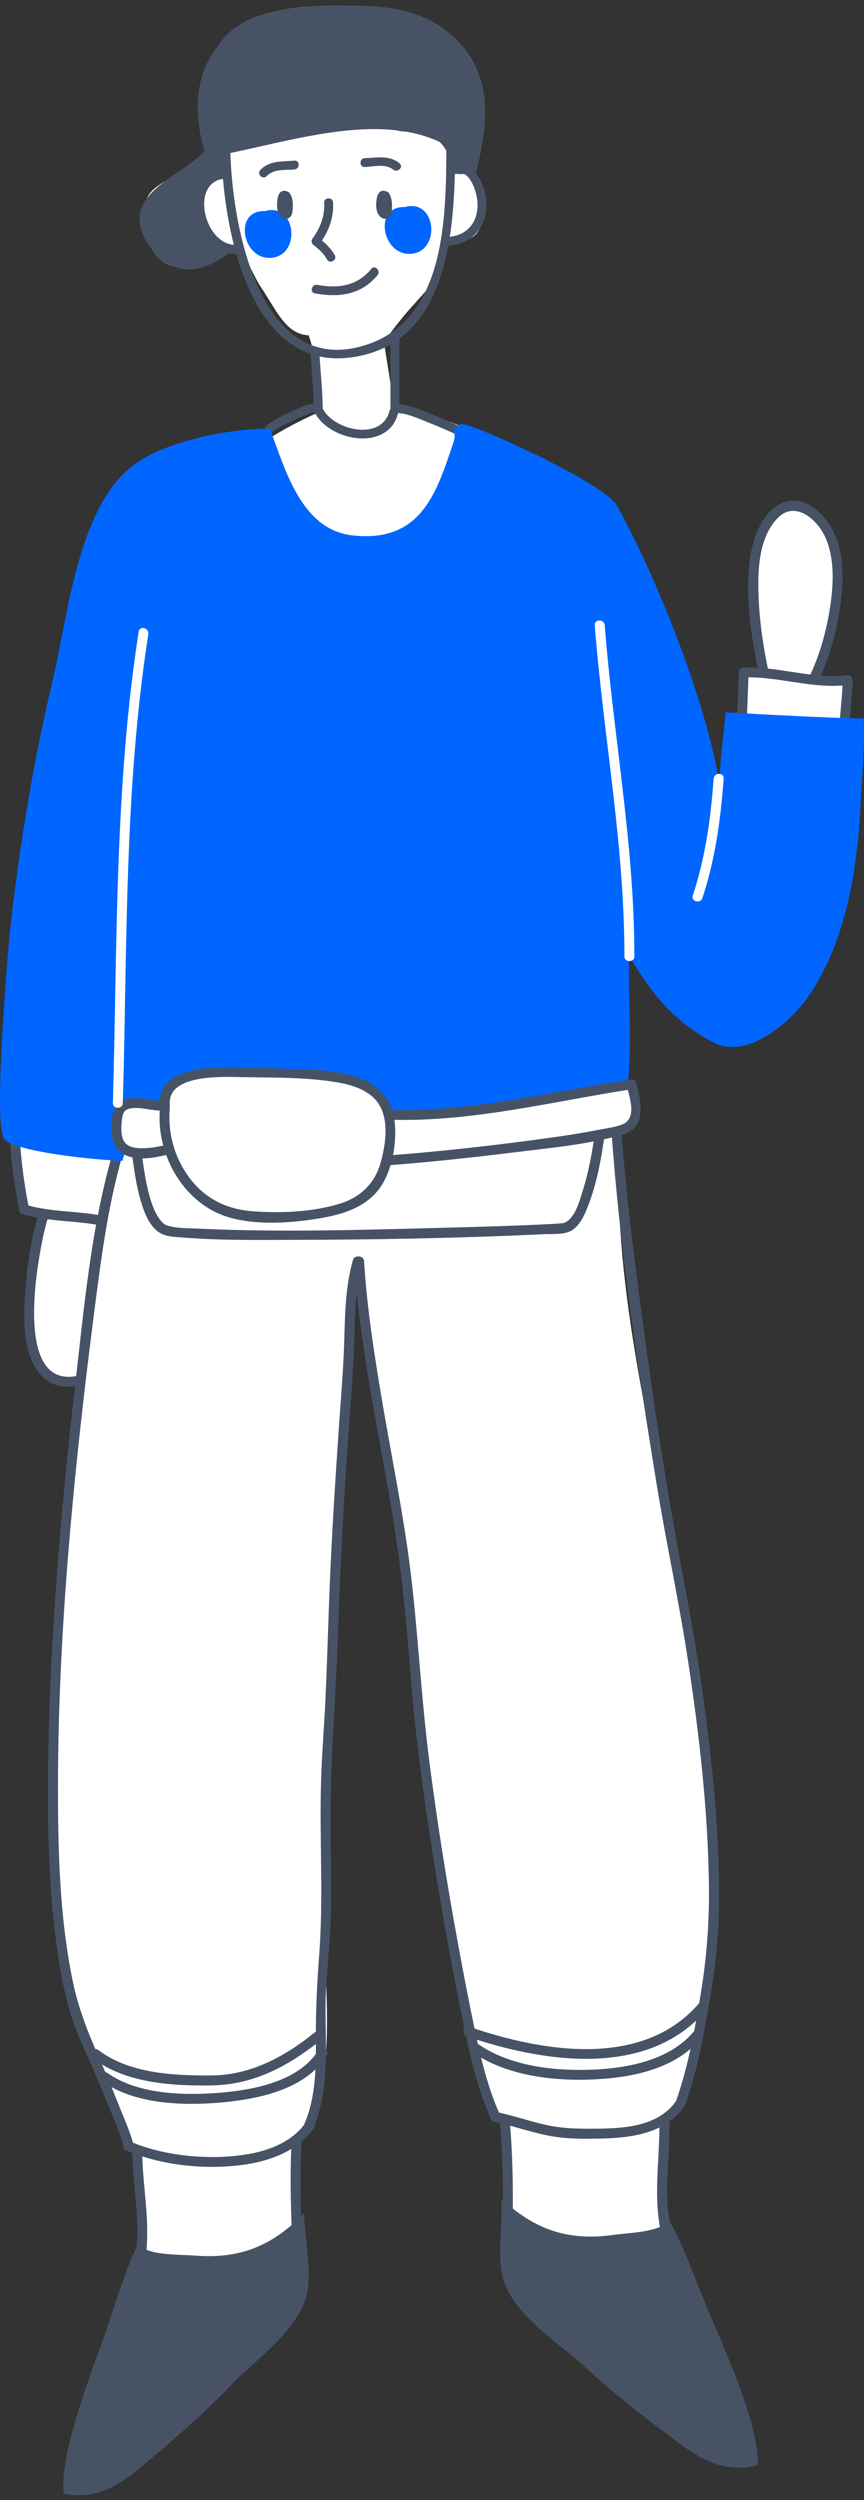
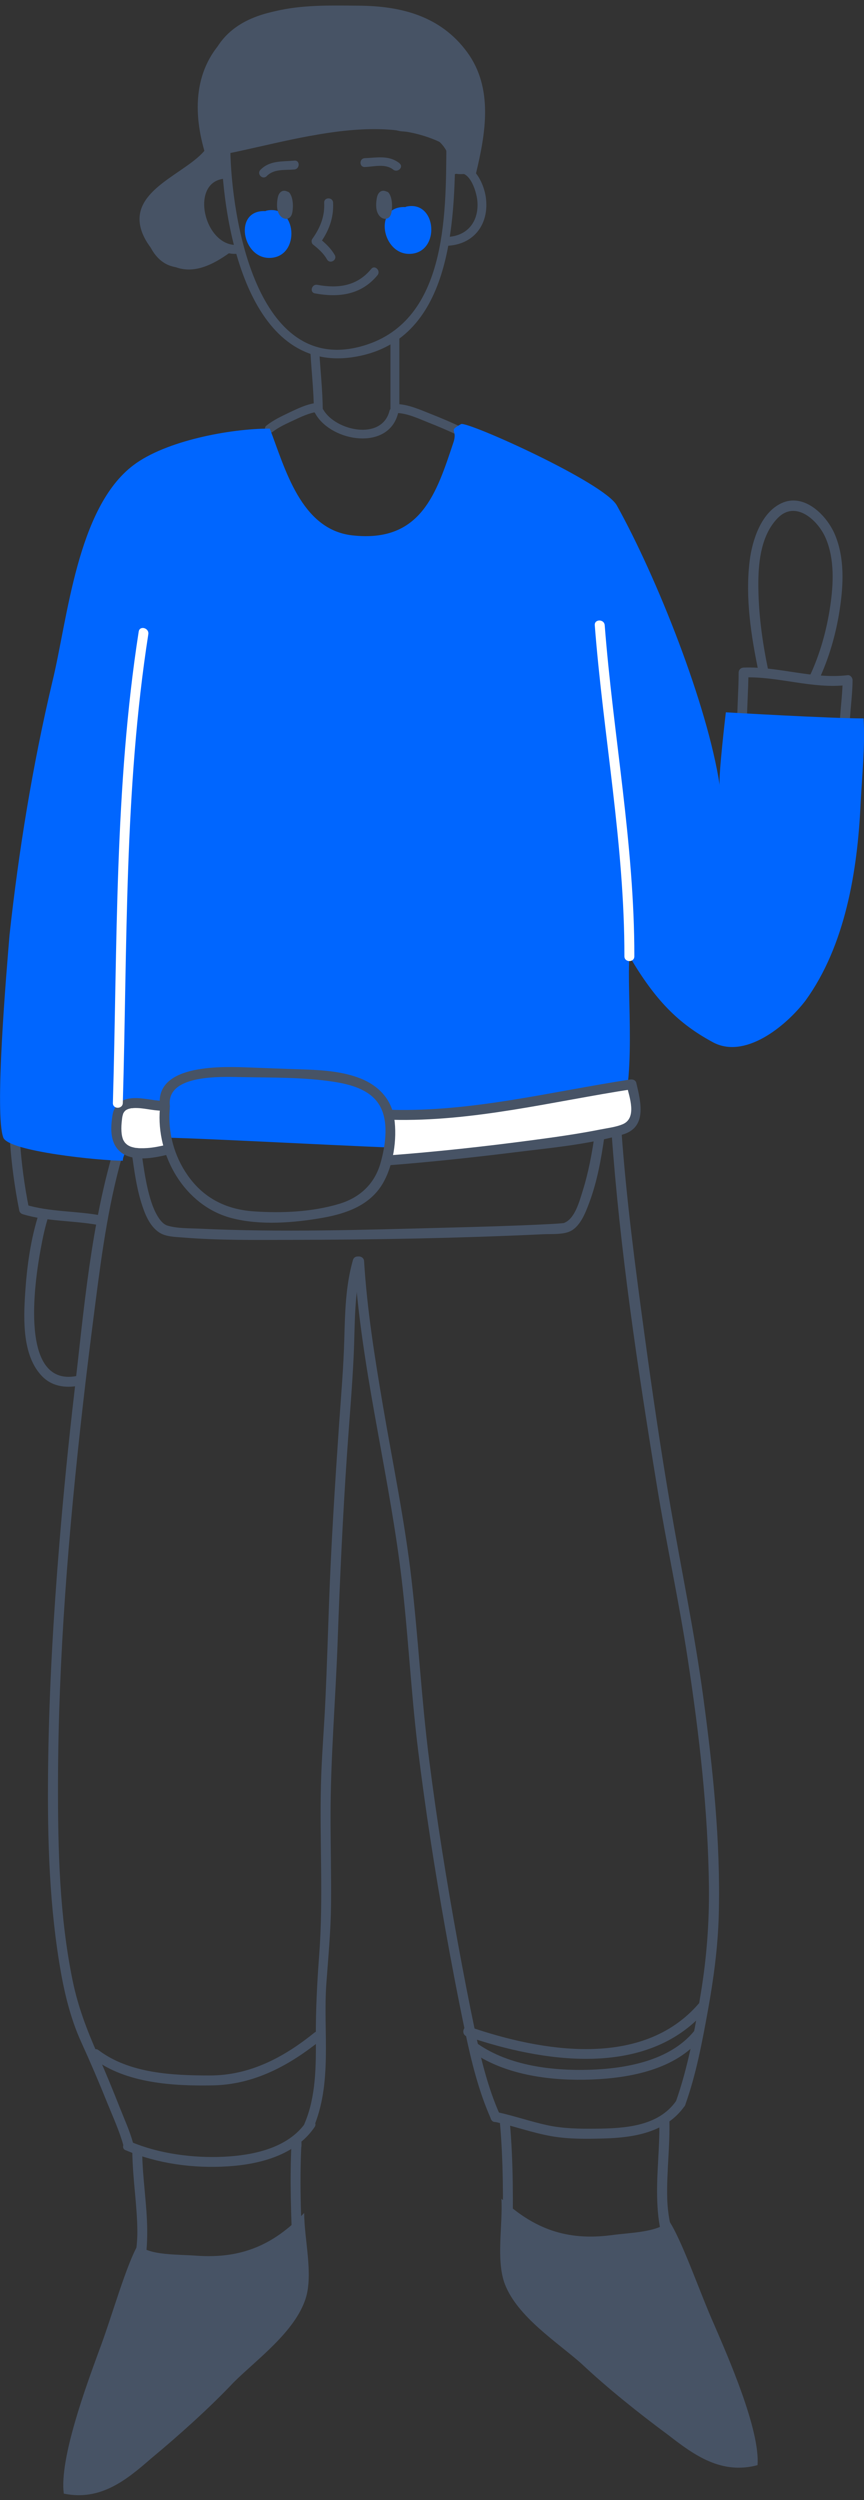
<svg xmlns="http://www.w3.org/2000/svg" width="84" height="243" viewBox="0 0 84 243" fill="none">
  <rect x="0" y="0" width="84" height="243" fill="#333333" stroke="none" />
  <g clip-path="url(#clip0_48_8964)">
-     <path d="M20.405 14.934C15.679 18.489 10.905 18.212 17.138 24.407C19.34 26.592 20.799 22.745 23.178 24.222C23.773 24.522 24.73 27.1 25.619 28.285C27.109 30.655 27.982 32.494 30.013 32.594C30.013 32.594 31.712 37.565 31.056 40.035C26.538 42.059 23.464 44.159 21.085 47.122C19 50.084 16.922 53.347 15.13 56.909C13.045 60.764 12.157 64.912 10.071 68.767V69.067H9.477C9.778 69.659 9.778 70.552 10.071 71.145V70.844C9.778 79.147 6.403 87.15 4.317 95.16C3.421 99.608 -1.336 118.583 4.271 117.99C2.78 120.66 2.865 124.808 2.865 127.778C2.865 132.526 4.51 134.896 7.839 134.157C7.839 138.751 5.986 147.938 5.986 153.271C5.391 165.428 4.595 182.064 6.233 190.767C7.886 199.539 13.346 209.173 13.346 209.173C13.346 209.173 15.516 223.231 10.071 230.672C10.373 231.265 10.967 231.857 11.855 232.157C11.554 232.157 11.261 231.565 10.96 231.565C14.528 234.827 25.248 223.562 27.032 220C28.221 217.33 29.171 220.592 28.816 208.581C30.291 205.934 30.6 206.357 31.195 203.094C32.384 197.462 31.38 191.829 31.674 185.896C31.975 179.671 32.122 172.554 32.083 166.329C31.983 147.454 33.419 138.635 34.763 122.592C37.899 138.851 39.081 151.393 40.571 165.336C41.166 171.861 41.537 173.354 42.803 182.934C43.66 189.444 44.889 195.684 46.966 201.617C48.156 204.879 49.345 206.365 49.345 210.22C49.345 213.182 48.156 216.145 49.94 218.815C54.11 225.04 64.707 224.309 64.722 217.137C64.722 215.113 63.664 208.719 64.56 206.049C64.56 206.049 66.607 205.072 67.503 199.247C68.46 192.983 69.395 188.474 69.395 181.949C69.395 170.091 67.333 158.188 64.653 146.33C62.274 135.357 58.876 118.891 60.66 108.518C62.15 100.215 52.033 79.463 68.993 84.203C72.863 85.388 72.268 88.058 76.138 83.903C78.516 81.532 79.412 78.562 80.602 75.9C81.984 72.684 83.104 66.705 82.386 66.112C81.861 65.674 80.339 65.643 79.111 65.966C82.085 63.004 83.498 50.03 77.25 49.145C71.851 48.076 73.226 61.965 74.199 65.227C73.558 65.166 73.079 65.443 72.384 65.335C72.005 69.306 73.651 82.517 67.526 80.84C62.506 79.463 56.729 66.766 54.643 62.557C52.527 58.302 50.241 53.847 50.936 49.138C51.84 43.043 42.301 39.935 38.378 39.873C38.046 37.811 37.327 33.263 37.327 33.263C37.327 33.263 38.44 31.578 40.1 29.739C43.158 26.346 42.216 27.431 43.599 23.46C51.685 23.999 42.093 11.256 42.093 11.256C42.093 11.256 45.545 8.394 40.679 3.946C37.551 1.084 36.547 2.461 32.16 2.407C27.488 2.346 28.94 0.668 25.611 3.754C22.884 6.278 18.436 7.64 20.39 14.95L20.405 14.934Z" fill="white" />
    <path d="M0.965 110.88C1.12 113.166 1.429 115.436 1.877 117.683C1.908 117.844 2.062 117.975 2.217 118.021C4.588 118.737 7.09 118.621 9.508 119.06C10.118 119.168 10.373 118.244 9.762 118.129C7.345 117.69 4.843 117.806 2.471 117.09L2.811 117.429C2.379 115.266 2.085 113.081 1.939 110.888C1.9 110.272 0.935 110.272 0.973 110.888L0.965 110.88Z" fill="#475365" />
    <path d="M3.808 117.867C2.989 120.353 2.618 123.077 2.448 125.677C2.278 128.278 2.163 131.818 4.117 133.795C5.152 134.842 6.604 134.957 7.971 134.619C8.573 134.473 8.318 133.541 7.716 133.688C1.746 135.157 3.391 124.462 3.954 121.415C4.155 120.306 4.387 119.191 4.742 118.121C4.935 117.529 4.008 117.282 3.808 117.867Z" fill="#475365" />
    <path d="M72.616 70.406C72.616 68.721 72.762 67.043 72.762 65.366L72.284 65.843C75.69 65.72 78.987 66.997 82.401 66.582L81.922 66.105C81.915 67.69 81.637 69.267 81.629 70.852C81.629 71.468 82.587 71.476 82.594 70.852C82.61 69.267 82.88 67.697 82.888 66.105C82.888 65.866 82.664 65.589 82.409 65.627C78.995 66.035 75.69 64.758 72.291 64.889C72.029 64.897 71.812 65.104 71.812 65.366C71.812 67.051 71.666 68.728 71.666 70.406C71.666 71.022 72.631 71.029 72.631 70.406H72.616Z" fill="#475365" />
    <path d="M21.525 14.496C21.641 21.744 24.066 36.203 34.246 34.725C43.977 33.317 44.217 21.652 44.263 14.073C44.263 13.519 43.398 13.519 43.398 14.073C43.359 21.052 43.437 31.463 35.033 33.687C24.978 36.349 22.498 21.313 22.39 14.488C22.383 13.934 21.517 13.934 21.525 14.488V14.496Z" fill="#475365" />
    <path d="M37.961 32.856V39.865C37.961 40.419 38.826 40.419 38.826 39.865V32.856C38.826 32.302 37.961 32.302 37.961 32.856Z" fill="#475365" />
    <path d="M30.183 34.294C30.291 36.149 30.5 38.003 30.515 39.865C30.515 40.419 31.38 40.419 31.38 39.865C31.365 38.003 31.164 36.157 31.048 34.294C31.017 33.74 30.152 33.74 30.183 34.294Z" fill="#475365" />
    <path d="M44.163 16.966C45.584 16.204 46.317 18.528 46.41 19.528C46.58 21.406 45.56 22.883 43.614 23.022C43.066 23.06 43.058 23.922 43.614 23.883C46.178 23.699 47.569 21.69 47.236 19.205C47.013 17.551 45.723 15.158 43.73 16.227C43.243 16.489 43.676 17.235 44.163 16.974V16.966Z" fill="#475365" />
    <path d="M21.958 16.497C17.115 16.697 18.76 25.092 23.178 24.661C23.726 24.607 23.734 23.745 23.178 23.799C19.826 24.122 18.32 17.512 21.958 17.358C22.514 17.335 22.514 16.474 21.958 16.497Z" fill="#475365" />
    <path d="M30.693 40.266C32.284 42.966 37.775 43.844 38.702 40.166C38.841 39.627 38.007 39.396 37.868 39.935C37.127 42.859 32.647 41.889 31.442 39.835C31.164 39.358 30.415 39.788 30.693 40.266Z" fill="#475365" />
    <path d="M30.616 39.188C29.758 39.312 28.909 39.727 28.129 40.096C27.349 40.466 26.576 40.835 25.912 41.358C25.472 41.697 26.09 42.305 26.522 41.966C27.125 41.497 27.882 41.166 28.569 40.843C29.256 40.52 30.052 40.142 30.847 40.027C31.396 39.942 31.164 39.119 30.616 39.196V39.188Z" fill="#475365" />
    <path d="M38.501 40.142C39.559 40.142 40.687 40.689 41.66 41.074C42.633 41.458 43.645 41.882 44.603 42.351C45.097 42.597 45.537 41.851 45.035 41.605C44.008 41.104 42.95 40.658 41.884 40.235C40.818 39.812 39.644 39.281 38.501 39.273C37.945 39.273 37.945 40.135 38.501 40.135V40.142Z" fill="#475365" />
    <path d="M11.238 111.119C8.836 118.914 8.164 127.27 7.229 135.334C6.658 140.236 6.171 145.153 5.769 150.077C5.198 157.049 4.789 164.036 4.688 171.03C4.595 177.594 4.704 184.234 5.754 190.721C6.179 193.376 6.781 196.038 7.901 198.5C8.797 200.463 9.647 202.448 10.45 204.449C10.99 205.787 11.624 207.157 12.002 208.55C12.164 209.142 13.099 208.896 12.937 208.296C12.62 207.134 12.103 206.011 11.662 204.895C10.967 203.133 10.249 201.386 9.484 199.655C8.449 197.308 7.584 195.053 7.067 192.537C5.777 186.281 5.63 179.779 5.638 173.416C5.661 161.142 6.665 148.862 8.048 136.665C8.419 133.364 8.836 130.063 9.26 126.762C9.925 121.591 10.635 116.359 12.18 111.365C12.365 110.773 11.431 110.519 11.245 111.111L11.238 111.119Z" fill="#475365" />
    <path d="M34.315 122.469C33.597 124.977 33.543 127.593 33.473 130.179C33.396 132.91 33.164 135.642 32.971 138.366C32.57 144.245 32.191 150.124 31.983 156.01C31.875 159.034 31.782 162.066 31.643 165.09C31.519 167.891 31.272 170.684 31.203 173.493C31.064 178.994 31.45 184.504 31.033 189.998C30.832 192.691 30.693 195.315 30.708 198.016C30.724 200.717 30.739 203.787 29.604 206.411C29.364 206.972 30.191 207.465 30.438 206.895C32.361 202.448 31.396 197.492 31.728 192.806C31.913 190.244 32.16 187.705 32.184 185.127C32.214 182.288 32.137 179.456 32.137 176.617C32.13 170.876 32.632 165.136 32.832 159.403C33.048 153.378 33.327 147.361 33.736 141.344C33.952 138.151 34.238 134.965 34.385 131.772C34.531 128.578 34.4 125.67 35.25 122.723C35.42 122.13 34.493 121.868 34.315 122.469Z" fill="#475365" />
    <path d="M34.447 122.592C35.057 132.541 37.575 142.206 38.872 152.063C39.652 157.988 39.899 163.982 40.625 169.922C41.351 175.863 42.263 181.718 43.313 187.582C43.9 190.875 44.526 194.161 45.213 197.439C45.823 200.363 46.534 203.271 47.754 206.003C48.009 206.565 48.835 206.08 48.588 205.518C47.453 202.971 46.788 200.24 46.209 197.523C45.599 194.63 45.043 191.729 44.51 188.821C43.429 182.919 42.479 176.994 41.722 171.038C40.965 165.082 40.679 159.35 40.007 153.525C39.359 147.869 38.192 142.275 37.235 136.666C36.439 131.979 35.69 127.339 35.397 122.584C35.358 121.969 34.392 121.969 34.431 122.584L34.447 122.592Z" fill="#475365" />
    <path d="M59.447 109.942C60.266 121.491 62.004 133.041 63.873 144.46C64.792 150.1 66.02 155.679 66.877 161.335C67.989 168.629 68.839 176.016 68.924 183.396C68.963 186.897 68.7 190.336 68.128 193.791C67.557 197.246 66.893 200.955 65.688 204.333C65.479 204.918 66.414 205.172 66.622 204.587C67.673 201.655 68.26 198.516 68.816 195.461C69.372 192.406 69.804 189.221 69.882 186.058C70.059 179.002 69.31 171.907 68.368 164.921C67.526 158.696 66.236 152.57 65.178 146.384C64.228 140.851 63.417 135.296 62.66 129.732C61.764 123.153 60.892 116.551 60.42 109.926C60.374 109.311 59.409 109.311 59.455 109.926L59.447 109.942Z" fill="#475365" />
    <path d="M12.219 208.996C15.292 210.312 18.822 210.781 22.151 210.566C25.279 210.366 28.731 209.473 30.585 206.749C30.932 206.234 30.098 205.757 29.751 206.265C28.021 208.804 24.584 209.504 21.703 209.635C18.822 209.766 15.486 209.358 12.705 208.173C12.141 207.934 11.647 208.758 12.219 209.004V208.996Z" fill="#475365" />
    <path d="M48.047 206.226C49.916 206.634 51.731 207.303 53.616 207.634C55.284 207.927 56.983 207.903 58.667 207.857C61.617 207.78 64.753 207.28 66.561 204.702C66.916 204.195 66.082 203.71 65.726 204.218C63.996 206.688 60.706 206.88 57.949 206.903C56.335 206.919 54.751 206.903 53.168 206.557C51.585 206.211 49.94 205.641 48.302 205.287C47.7 205.156 47.437 206.08 48.047 206.218V206.226Z" fill="#475365" />
    <path d="M12.867 209.173C12.89 211.736 13.331 214.267 13.354 216.829C13.377 219.807 12.373 222.37 11.423 225.148C10.473 227.925 9.515 230.803 8.558 233.627C7.669 236.236 6.665 238.852 6.619 241.637C6.619 241.899 6.843 242.114 7.098 242.114C10.774 242.184 14.242 239.144 16.768 236.797C18.969 234.751 21.108 232.658 23.186 230.495C25.14 228.464 27.071 226.402 28.978 224.324C29.264 224.009 29.612 223.747 29.658 223.316C29.751 222.454 29.55 221.454 29.503 220.592C29.295 216.499 29.094 212.367 29.31 208.273H28.345V208.565C28.345 209.181 29.31 209.189 29.31 208.565V208.273C29.31 207.65 28.376 207.657 28.345 208.273C28.16 211.805 28.299 215.36 28.453 218.899C28.507 220.161 28.577 221.423 28.654 222.685C28.654 222.716 28.654 223.37 28.7 223.378C28.592 223.347 29.055 222.885 28.592 223.324C26.854 225.009 25.287 226.894 23.618 228.649C21.602 230.772 19.579 232.927 17.393 234.889C15.949 236.182 14.59 237.528 13.014 238.66C11.315 239.883 9.276 241.183 7.098 241.145L7.577 241.622C7.623 238.698 8.797 235.966 9.701 233.227C10.604 230.488 11.616 227.533 12.589 224.686C13.037 223.37 13.585 222.054 13.918 220.7C14.234 219.43 14.319 218.107 14.312 216.806C14.296 214.244 13.848 211.712 13.825 209.15C13.825 208.535 12.852 208.527 12.86 209.15L12.867 209.173Z" fill="#475365" />
    <path d="M64.097 206.049C64.166 208.542 63.834 211.028 63.888 213.521C63.911 214.798 64.027 216.091 64.352 217.322C64.707 218.699 65.325 220.023 65.835 221.354C66.916 224.162 68.013 226.971 69.04 229.795C70.067 232.619 71.372 235.289 71.527 238.267L72.005 237.79C70.144 237.89 68.376 236.99 66.831 236.059C65.286 235.128 63.726 233.904 62.32 232.65C60.251 230.803 58.188 228.964 56.188 227.033C54.188 225.101 52.311 223.231 50.403 221.308C50.202 221.108 50.009 220.838 49.778 220.677C49.754 220.661 49.654 220.531 49.639 220.531C49.623 220.531 49.639 220.915 49.762 220.761C49.855 220.638 49.778 220.053 49.785 219.9C49.801 219.292 49.808 218.676 49.824 218.068C49.886 214.159 49.916 210.22 49.569 206.318C49.515 205.71 48.55 205.703 48.603 206.318C48.936 210.012 48.92 213.736 48.874 217.445C48.858 218.507 48.75 219.607 48.812 220.669C48.835 221.131 49.059 221.308 49.376 221.623C53.284 225.578 57.269 229.426 61.424 233.119C62.977 234.497 64.583 235.812 66.367 236.89C68.051 237.913 70.005 238.867 72.029 238.759C72.276 238.744 72.523 238.552 72.507 238.282C72.361 235.489 71.264 232.919 70.283 230.341C69.202 227.494 68.136 224.64 67.039 221.8C65.943 218.961 64.954 216.622 64.869 213.69C64.8 211.143 65.147 208.604 65.078 206.064C65.062 205.449 64.097 205.441 64.112 206.064L64.097 206.049Z" fill="#475365" />
    <path d="M12.829 112.196C13.053 113.766 13.261 115.359 13.732 116.882C14.057 117.929 14.52 119.168 15.486 119.799C16.134 120.222 17.038 120.222 17.779 120.283C21.255 120.568 24.761 120.522 28.245 120.514C36.416 120.499 44.603 120.353 52.767 119.968C53.539 119.929 54.466 120.006 55.207 119.768C56.366 119.398 56.922 117.883 57.3 116.867C58.072 114.797 58.459 112.589 58.768 110.419C58.852 109.811 57.926 109.549 57.833 110.165C57.563 112.065 57.215 113.966 56.636 115.797C56.335 116.751 55.887 118.498 54.813 118.875C54.728 118.906 54.89 118.867 54.705 118.891C54.558 118.906 54.411 118.914 54.273 118.929C53.863 118.96 53.454 118.975 53.044 118.998C49.824 119.16 46.595 119.245 43.367 119.329C35.373 119.537 27.333 119.799 19.34 119.422C18.351 119.375 17.223 119.414 16.265 119.121C15.563 118.906 14.999 117.706 14.729 116.882C14.203 115.289 13.987 113.604 13.748 111.95C13.663 111.342 12.728 111.596 12.813 112.204L12.829 112.196Z" fill="#475365" />
    <path d="M74.678 65.089C74.091 62.288 73.705 59.41 73.728 56.548C73.743 54.432 74.06 51.931 75.62 50.346C77.342 48.591 79.513 50.546 80.27 52.292C81.158 54.347 81.034 56.802 80.71 58.964C80.362 61.272 79.721 63.604 78.717 65.72C78.455 66.274 79.281 66.766 79.551 66.205C80.594 64.012 81.281 61.619 81.644 59.218C82.007 56.817 82.123 54.224 81.173 51.962C80.378 50.077 78.177 47.876 75.968 48.914C73.99 49.838 73.133 52.516 72.886 54.501C72.438 58.064 73.025 61.857 73.759 65.35C73.882 65.958 74.817 65.697 74.693 65.097L74.678 65.089Z" fill="#475365" />
    <path d="M13.501 218.215C14.543 219.253 17.37 219.107 19.154 219.253C23.471 219.546 26.592 218.215 29.573 215.098C29.573 217.614 30.469 221.031 29.72 223.401C28.677 226.663 24.954 229.333 22.722 231.557C20.343 234.073 17.362 236.743 14.682 238.967C12.303 241.045 9.77 243.115 6.202 242.376C5.754 238.967 8.434 231.765 9.623 228.502C10.813 225.394 12.303 219.984 13.493 218.061" fill="#475365" />
    <path d="M64.977 215.898C63.996 216.999 61.162 217.006 59.393 217.26C55.099 217.807 51.909 216.652 48.75 213.713C48.897 216.229 48.202 219.684 49.082 222.008C50.31 225.201 54.18 227.656 56.535 229.749C59.061 232.127 62.181 234.62 64.985 236.69C67.48 238.629 70.129 240.552 73.651 239.606C73.898 236.174 70.808 229.141 69.434 225.955C68.067 222.916 66.267 217.607 64.969 215.752" fill="#475365" />
-     <path d="M9.986 202.325C13.13 204.556 17.841 204.687 21.525 204.356C25.209 204.025 29.72 203.071 31.774 199.786C32.106 199.262 31.272 198.778 30.94 199.301C29.009 202.386 24.398 203.194 21.062 203.433C17.725 203.671 13.369 203.556 10.465 201.501C9.956 201.14 9.477 201.979 9.979 202.333L9.986 202.325Z" fill="#475365" />
    <path d="M9.09 200.101C12.249 202.502 16.868 202.771 20.699 202.694C24.746 202.617 28.175 200.732 31.249 198.247C31.728 197.854 31.048 197.177 30.569 197.569C27.604 199.963 24.29 201.74 20.382 201.732C16.76 201.732 12.566 201.532 9.577 199.27C9.083 198.893 8.604 199.732 9.09 200.101Z" fill="#475365" />
    <path d="M45.993 199.509C49.245 201.74 53.685 202.279 57.539 202.125C61.394 201.971 65.68 201.117 68.159 198.1C68.553 197.623 67.874 196.939 67.48 197.423C65.109 200.309 60.837 201.071 57.3 201.178C53.678 201.286 49.546 200.786 46.487 198.685C45.978 198.331 45.491 199.17 46.001 199.516L45.993 199.509Z" fill="#475365" />
    <path d="M45.367 197.923C52.712 200.447 62.884 202.055 68.607 195.43C69.009 194.961 68.329 194.284 67.927 194.753C62.436 201.109 52.651 199.416 45.63 197C45.043 196.8 44.788 197.723 45.375 197.931L45.367 197.923Z" fill="#475365" />
    <path d="M20.822 14.827C19.517 10.633 19.834 5.724 23.95 3.146C27.156 1.138 31.326 1.384 34.956 1.423C38.586 1.461 42.363 2.369 44.649 5.562C47.074 8.948 46.325 12.957 45.422 16.712C45.29 17.251 46.124 17.482 46.256 16.943C47.206 13.011 48.001 8.579 45.406 5.054C42.811 1.53 38.965 0.592 34.949 0.553C30.623 0.515 25.58 0.307 22.166 3.431C18.753 6.555 18.729 11.002 19.988 15.05C20.15 15.581 20.985 15.35 20.822 14.819V14.827Z" fill="#475365" />
    <path d="M19.988 14.519C18.173 16.858 12.659 18.405 13.694 22.214C14.103 23.73 15.516 25.33 16.968 25.923C18.861 26.7 20.776 25.676 22.29 24.591C22.738 24.268 22.305 23.522 21.857 23.845C20.019 25.153 17.996 26.015 16.08 24.261C14.536 22.852 13.871 20.983 15.4 19.328C16.93 17.674 19.208 16.92 20.606 15.119C20.938 14.688 20.336 14.073 19.996 14.511L19.988 14.519Z" fill="#475365" />
-     <path d="M20.405 15.242C27.943 14.034 39.312 9.487 45.746 15.904C46.14 16.297 46.75 15.689 46.356 15.296C39.66 8.602 27.982 13.165 20.181 14.411C19.633 14.496 19.865 15.327 20.413 15.242H20.405Z" fill="#475365" />
+     <path d="M20.405 15.242C27.943 14.034 39.312 9.487 45.746 15.904C46.14 16.297 46.75 15.689 46.356 15.296C39.66 8.602 27.982 13.165 20.181 14.411H20.405Z" fill="#475365" />
    <path d="M19.973 14.827C19.988 15.665 20.204 16.466 20.436 17.266C20.591 17.797 21.425 17.574 21.27 17.035C21.062 16.312 20.853 15.589 20.838 14.827C20.83 14.273 19.965 14.273 19.973 14.827Z" fill="#475365" />
    <path d="M30.616 28.516C32.94 28.947 35.134 28.662 36.702 26.746C37.049 26.323 36.439 25.707 36.092 26.138C34.724 27.808 32.886 28.062 30.847 27.685C30.307 27.585 30.067 28.416 30.616 28.516Z" fill="#475365" />
    <path d="M31.519 19.698C31.581 21.059 31.133 22.137 30.353 23.237C30.253 23.376 30.284 23.645 30.423 23.76C30.963 24.191 31.45 24.614 31.797 25.222C32.075 25.707 32.817 25.268 32.547 24.791C32.16 24.122 31.635 23.637 31.033 23.152L31.102 23.676C31.967 22.452 32.454 21.213 32.384 19.698C32.361 19.143 31.496 19.143 31.519 19.698Z" fill="#475365" />
    <path d="M25.927 17.12C26.638 16.389 27.689 16.558 28.623 16.474C29.171 16.42 29.179 15.558 28.623 15.612C27.434 15.719 26.221 15.581 25.317 16.512C24.931 16.912 25.541 17.52 25.927 17.12Z" fill="#475365" />
    <path d="M38.849 15.873C37.814 15.058 36.694 15.327 35.466 15.373C34.91 15.396 34.91 16.258 35.466 16.235C36.362 16.204 37.459 15.873 38.231 16.489C38.663 16.827 39.281 16.227 38.841 15.881L38.849 15.873Z" fill="#475365" />
    <path d="M26.221 41.658C22.352 41.658 16.103 42.843 12.975 45.213C7.469 49.368 6.58 60.187 5.09 66.266C3.159 74.423 1.815 82.725 0.927 90.874C0.633 94.429 -0.564 108.372 0.332 110.596C0.927 111.927 9.708 112.819 11.94 112.819C11.94 112.081 12.836 111.334 12.682 110.596C15.509 110.149 48.542 112.519 52.118 111.634C54.944 111.042 58.412 111.057 60.05 108.834C61.98 106.017 60.899 96.214 61.2 92.959C63.726 97.261 65.966 99.484 69.233 101.262C72.361 103.039 76.377 99.777 78.308 97.261C82.177 91.921 83.367 84.657 83.668 78.132C83.815 75.315 84.116 72.499 83.961 69.829C80.687 69.829 70.569 69.236 70.569 69.236C70.569 69.236 69.828 75.461 69.974 76.354C68.785 68.498 63.85 56.109 59.98 49.145C58.791 46.922 45.422 40.92 44.827 41.22C43.491 41.958 44.526 41.666 44.085 42.997C42.448 47.891 40.957 52.785 34.261 52.038C29.241 51.484 27.712 45.513 26.229 41.658" fill="#0066FF" />
    <path d="M15.733 107.472C14.389 107.472 11.716 106.433 11.415 108.51C11.021 111.265 11.716 112.812 16.181 111.773" fill="white" />
    <path d="M15.733 106.995C15.54 106.995 15.339 106.971 15.146 106.948C15.123 106.948 15.099 106.948 15.076 106.941C14.999 106.933 15.146 106.948 15.061 106.941C15.014 106.941 14.968 106.925 14.914 106.918C14.79 106.902 14.667 106.879 14.543 106.864C14.049 106.794 13.555 106.718 13.053 106.733C12.597 106.748 12.11 106.825 11.732 107.087C11.292 107.379 11.029 107.841 10.944 108.357C10.813 109.172 10.728 110.08 10.99 110.88C11.23 111.627 11.771 112.158 12.512 112.404C13.709 112.796 15.107 112.512 16.296 112.235C16.899 112.096 16.644 111.165 16.042 111.304C15.47 111.434 14.891 111.55 14.312 111.588C14.08 111.604 13.848 111.611 13.616 111.604C13.516 111.604 13.416 111.596 13.323 111.581C13.292 111.581 13.184 111.565 13.269 111.581C13.215 111.581 13.168 111.565 13.114 111.558C13.029 111.542 12.937 111.519 12.852 111.496C12.813 111.488 12.774 111.473 12.736 111.458C12.713 111.458 12.597 111.404 12.651 111.427C12.705 111.45 12.605 111.404 12.589 111.396C12.558 111.381 12.527 111.365 12.496 111.35C12.435 111.311 12.373 111.273 12.311 111.227C12.412 111.304 12.265 111.181 12.234 111.15C12.211 111.127 12.188 111.104 12.164 111.08C12.157 111.065 12.141 111.057 12.133 111.042C12.087 110.996 12.188 111.119 12.149 111.065C12.11 111.011 12.072 110.95 12.033 110.888C12.018 110.857 12.002 110.834 11.987 110.803C11.979 110.788 11.933 110.673 11.956 110.742C11.979 110.811 11.94 110.703 11.94 110.688C11.933 110.657 11.917 110.619 11.909 110.588C11.886 110.511 11.871 110.442 11.855 110.365C11.848 110.319 11.817 110.119 11.832 110.234C11.825 110.149 11.817 110.065 11.809 109.98C11.786 109.603 11.809 109.226 11.855 108.849C11.879 108.649 11.886 108.526 11.964 108.287C11.964 108.264 11.979 108.241 11.987 108.218C11.956 108.287 11.987 108.218 11.995 108.203C12.018 108.164 12.041 108.126 12.064 108.087C12.11 108.01 12.033 108.11 12.095 108.049C12.126 108.01 12.164 107.979 12.195 107.941C12.257 107.887 12.404 107.81 12.512 107.779C12.597 107.756 12.682 107.733 12.775 107.718C12.867 107.702 12.736 107.718 12.829 107.718C12.883 107.718 12.937 107.71 12.991 107.702C13.948 107.656 14.752 107.949 15.733 107.956C16.351 107.956 16.358 107.002 15.733 106.995Z" fill="#475365" />
    <path d="M38.053 108.364C46.317 108.618 54.551 106.441 61.394 105.402C61.811 107.148 62.382 109.226 60.675 109.749C56.953 110.888 43.715 112.358 37.559 112.819" fill="white" />
    <path d="M38.053 108.841C46.016 109.049 53.709 107.056 61.525 105.856L60.93 105.517C61.193 106.625 61.957 108.664 60.544 109.272C59.888 109.549 59.084 109.642 58.389 109.78C56.219 110.211 54.033 110.519 51.84 110.811C47.097 111.442 42.332 111.965 37.559 112.319C36.941 112.365 36.941 113.327 37.559 113.281C41.683 112.966 45.792 112.527 49.901 112.019C53.423 111.581 57.099 111.265 60.521 110.28C62.923 109.588 62.313 107.156 61.865 105.263C61.803 104.986 61.525 104.886 61.27 104.925C53.547 106.11 45.931 108.08 38.061 107.872C37.443 107.856 37.443 108.818 38.061 108.834L38.053 108.841Z" fill="#475365" />
-     <path d="M16.034 107.764C15.586 112.211 18.567 117.552 23.773 118.144C26.599 118.444 30.021 118.29 32.848 117.552C36.717 116.513 37.76 113.843 37.907 109.988C38.2 104.209 31.504 104.501 27.194 104.355C24.815 104.355 15.439 103.17 16.034 107.471" fill="white" />
    <path d="M15.547 107.764C15.153 112.296 17.926 117.182 22.491 118.39C25.287 119.129 28.592 118.86 31.411 118.36C33.69 117.952 35.945 117.152 37.188 115.074C38.246 113.296 38.625 110.734 38.331 108.703C38.053 106.825 36.779 105.509 35.049 104.825C33.18 104.086 31.071 103.994 29.086 103.932C27.526 103.886 25.966 103.817 24.406 103.763C21.842 103.67 15.084 103.316 15.547 107.472C15.617 108.079 16.582 108.087 16.513 107.472C16.165 104.386 21.572 104.663 23.487 104.694C26.437 104.748 29.542 104.694 32.454 105.148C34.029 105.394 35.844 105.863 36.787 107.256C37.86 108.834 37.489 111.296 37.003 113.019C36.431 115.059 35.003 116.405 32.979 117.013C30.338 117.806 27.426 117.929 24.692 117.744C21.958 117.559 19.795 116.444 18.258 114.258C16.93 112.373 16.304 110.057 16.505 107.764C16.559 107.148 15.594 107.148 15.54 107.764H15.547Z" fill="#475365" />
-     <path d="M69.379 75.677C69.109 79.532 68.576 83.356 67.356 87.034C67.163 87.627 68.09 87.873 68.29 87.288C69.534 83.533 70.075 79.609 70.353 75.677C70.399 75.061 69.434 75.061 69.387 75.677H69.379Z" fill="white" />
    <path d="M57.825 60.772C58.659 71.522 60.722 82.133 60.706 92.952C60.706 93.567 61.672 93.575 61.672 92.952C61.687 82.133 59.625 71.522 58.791 60.772C58.744 60.157 57.779 60.157 57.825 60.772Z" fill="white" />
    <path d="M13.485 61.388C11.122 76.554 11.415 91.921 10.975 107.21C10.96 107.826 11.925 107.826 11.94 107.21C12.381 92.005 12.064 76.716 14.42 61.642C14.512 61.034 13.585 60.772 13.485 61.388Z" fill="white" />
    <path d="M39.505 20.082C42.494 19.428 42.85 24.576 39.861 24.676C37.127 24.776 36.261 19.982 39.405 20.128" fill="#0066FF" />
    <path d="M25.904 20.475C28.893 19.821 29.249 24.968 26.26 25.068C23.526 25.169 22.66 20.367 25.804 20.521" fill="#0066FF" />
    <path d="M27.812 19.028C28.113 19.482 28.167 21.506 27.511 20.644C27.256 20.344 27.31 18.52 27.812 19.082" fill="#475365" />
    <path d="M27.441 19.244C27.48 19.305 27.519 19.421 27.549 19.567C27.58 19.713 27.596 19.859 27.596 20.013C27.596 20.167 27.596 20.328 27.58 20.444C27.58 20.475 27.557 20.498 27.557 20.529C27.557 20.529 27.573 20.544 27.557 20.544C27.588 20.544 27.673 20.444 27.719 20.436C27.773 20.421 27.889 20.467 27.928 20.459C27.928 20.459 27.866 20.382 27.874 20.39C27.897 20.428 27.858 20.352 27.843 20.282C27.812 20.144 27.804 19.99 27.804 19.836C27.804 19.69 27.812 19.551 27.843 19.413C27.858 19.344 27.874 19.29 27.882 19.29L27.851 19.32C27.781 19.39 27.704 19.405 27.619 19.374C27.519 19.367 27.465 19.32 27.519 19.374C27.913 19.767 28.523 19.159 28.129 18.767C27.889 18.528 27.526 18.443 27.264 18.689C27.078 18.859 27.017 19.12 26.978 19.359C26.893 19.905 26.885 20.629 27.31 21.044C27.519 21.252 27.828 21.352 28.098 21.19C28.345 21.044 28.415 20.744 28.445 20.482C28.515 19.959 28.484 19.267 28.191 18.805C27.897 18.343 27.148 18.767 27.441 19.236V19.244Z" fill="#475365" />
    <path d="M37.451 19.028C37.752 19.482 37.806 21.506 37.15 20.644C36.895 20.344 36.949 18.52 37.451 19.082" fill="#475365" />
    <path d="M37.08 19.244C37.119 19.305 37.157 19.421 37.188 19.567C37.219 19.713 37.235 19.859 37.235 20.013C37.235 20.167 37.235 20.328 37.219 20.444C37.219 20.475 37.196 20.498 37.196 20.529C37.196 20.529 37.212 20.544 37.196 20.544C37.227 20.544 37.312 20.444 37.358 20.436C37.412 20.421 37.528 20.467 37.567 20.459C37.567 20.459 37.505 20.382 37.513 20.39C37.536 20.421 37.497 20.352 37.482 20.282C37.451 20.144 37.443 19.99 37.443 19.836C37.443 19.69 37.451 19.551 37.482 19.413C37.497 19.344 37.513 19.29 37.52 19.29L37.489 19.32C37.42 19.39 37.343 19.405 37.258 19.374C37.157 19.367 37.103 19.32 37.157 19.374C37.551 19.767 38.161 19.159 37.768 18.767C37.528 18.528 37.165 18.443 36.903 18.689C36.717 18.859 36.655 19.12 36.617 19.359C36.532 19.905 36.524 20.629 36.949 21.044C37.157 21.252 37.466 21.352 37.737 21.19C37.984 21.044 38.053 20.744 38.084 20.482C38.154 19.959 38.123 19.267 37.837 18.805C37.551 18.343 36.802 18.767 37.088 19.236L37.08 19.244Z" fill="#475365" />
    <path d="M20.629 14.719C18.745 16.82 14.636 17.374 14.08 20.69C13.748 22.46 14.636 25.338 16.744 25.892C18.189 26.33 21.185 25.453 21.85 24.122C18.073 22.745 18.853 16.604 21.958 16.935C22.182 16.05 21.294 15.058 22.066 14.504C22.506 14.173 24.398 14.057 25.062 13.95C27.287 13.288 29.944 13.503 32.168 12.734C34.724 11.849 36.053 12.072 38.833 12.734C39.946 12.957 43.506 12.303 43.939 16.604C43.993 17.158 45.823 16.827 45.823 16.827C45.823 16.827 46.734 13.95 46.85 12.287C46.958 9.964 46.271 6.209 44.711 4.547C41.946 1.33 34.84 0.561 30.84 0.668C27.287 0.776 23.07 1.33 21.07 4.654C19.625 7.309 19.517 12.172 20.622 14.719" fill="#475365" />
  </g>
  <defs>
    <clipPath id="clip0_48_8964">
      <rect width="84" height="242" fill="white" transform="translate(0 0.538)" />
    </clipPath>
  </defs>
</svg>